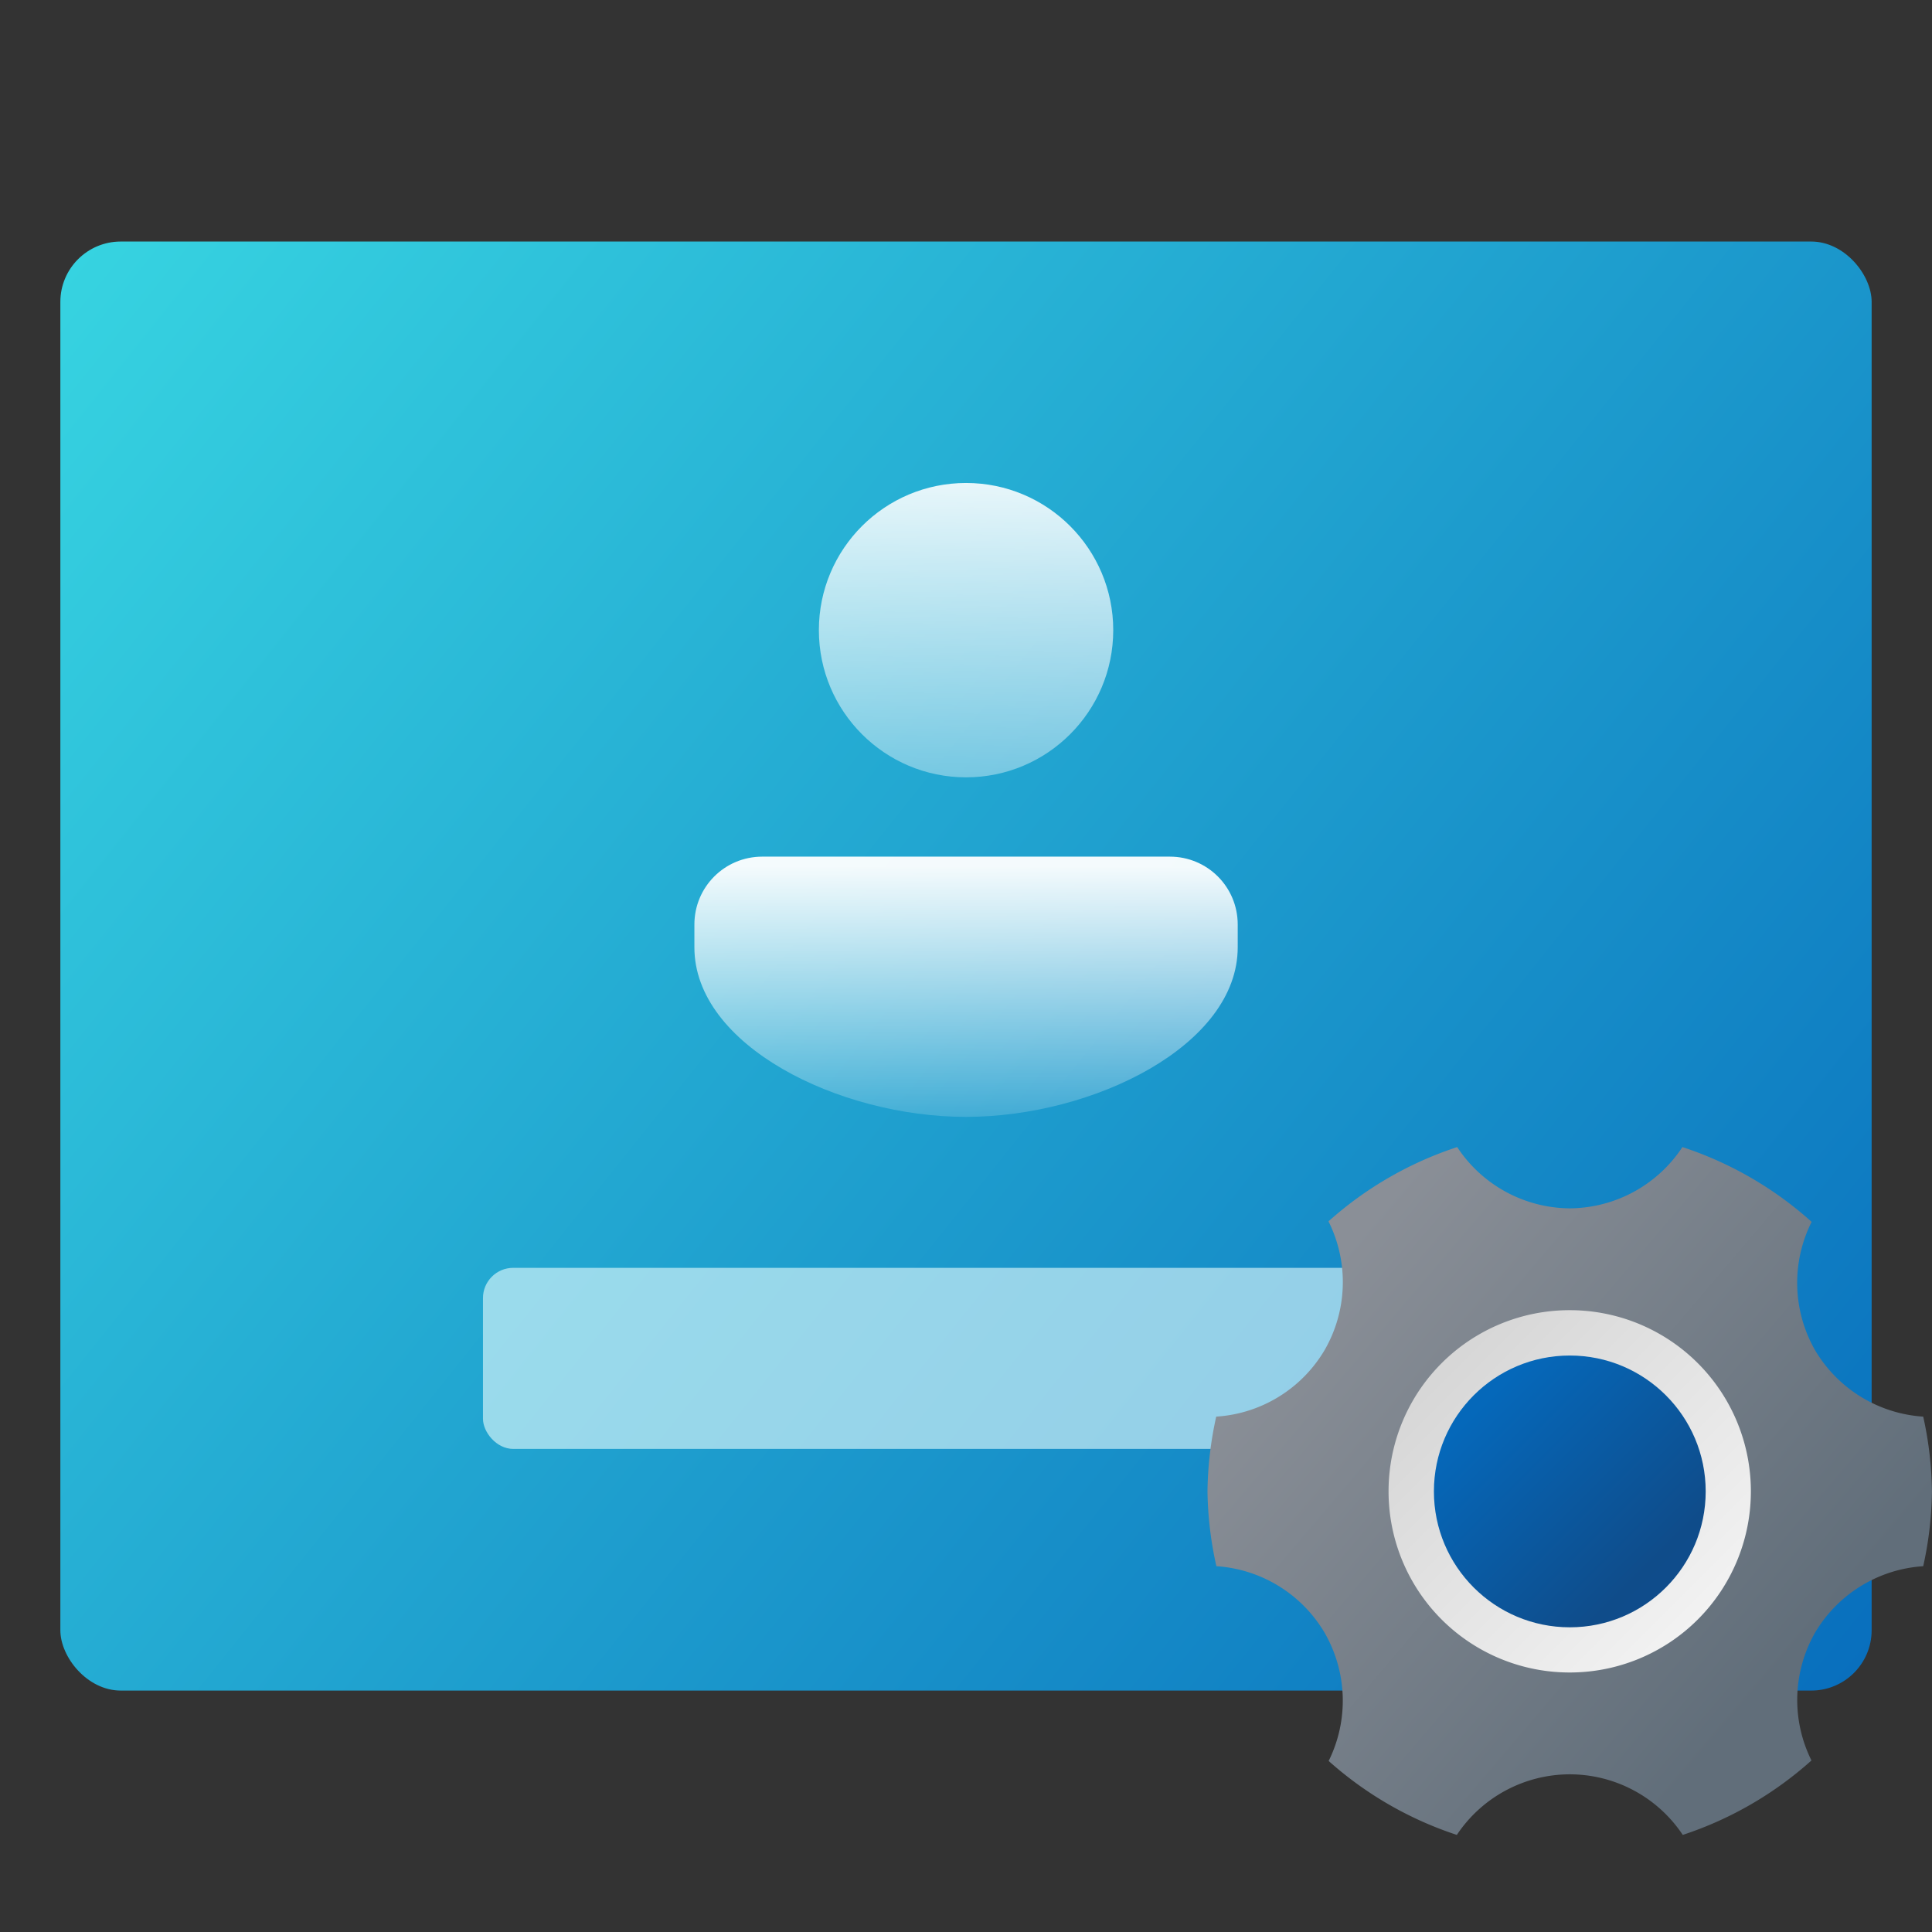
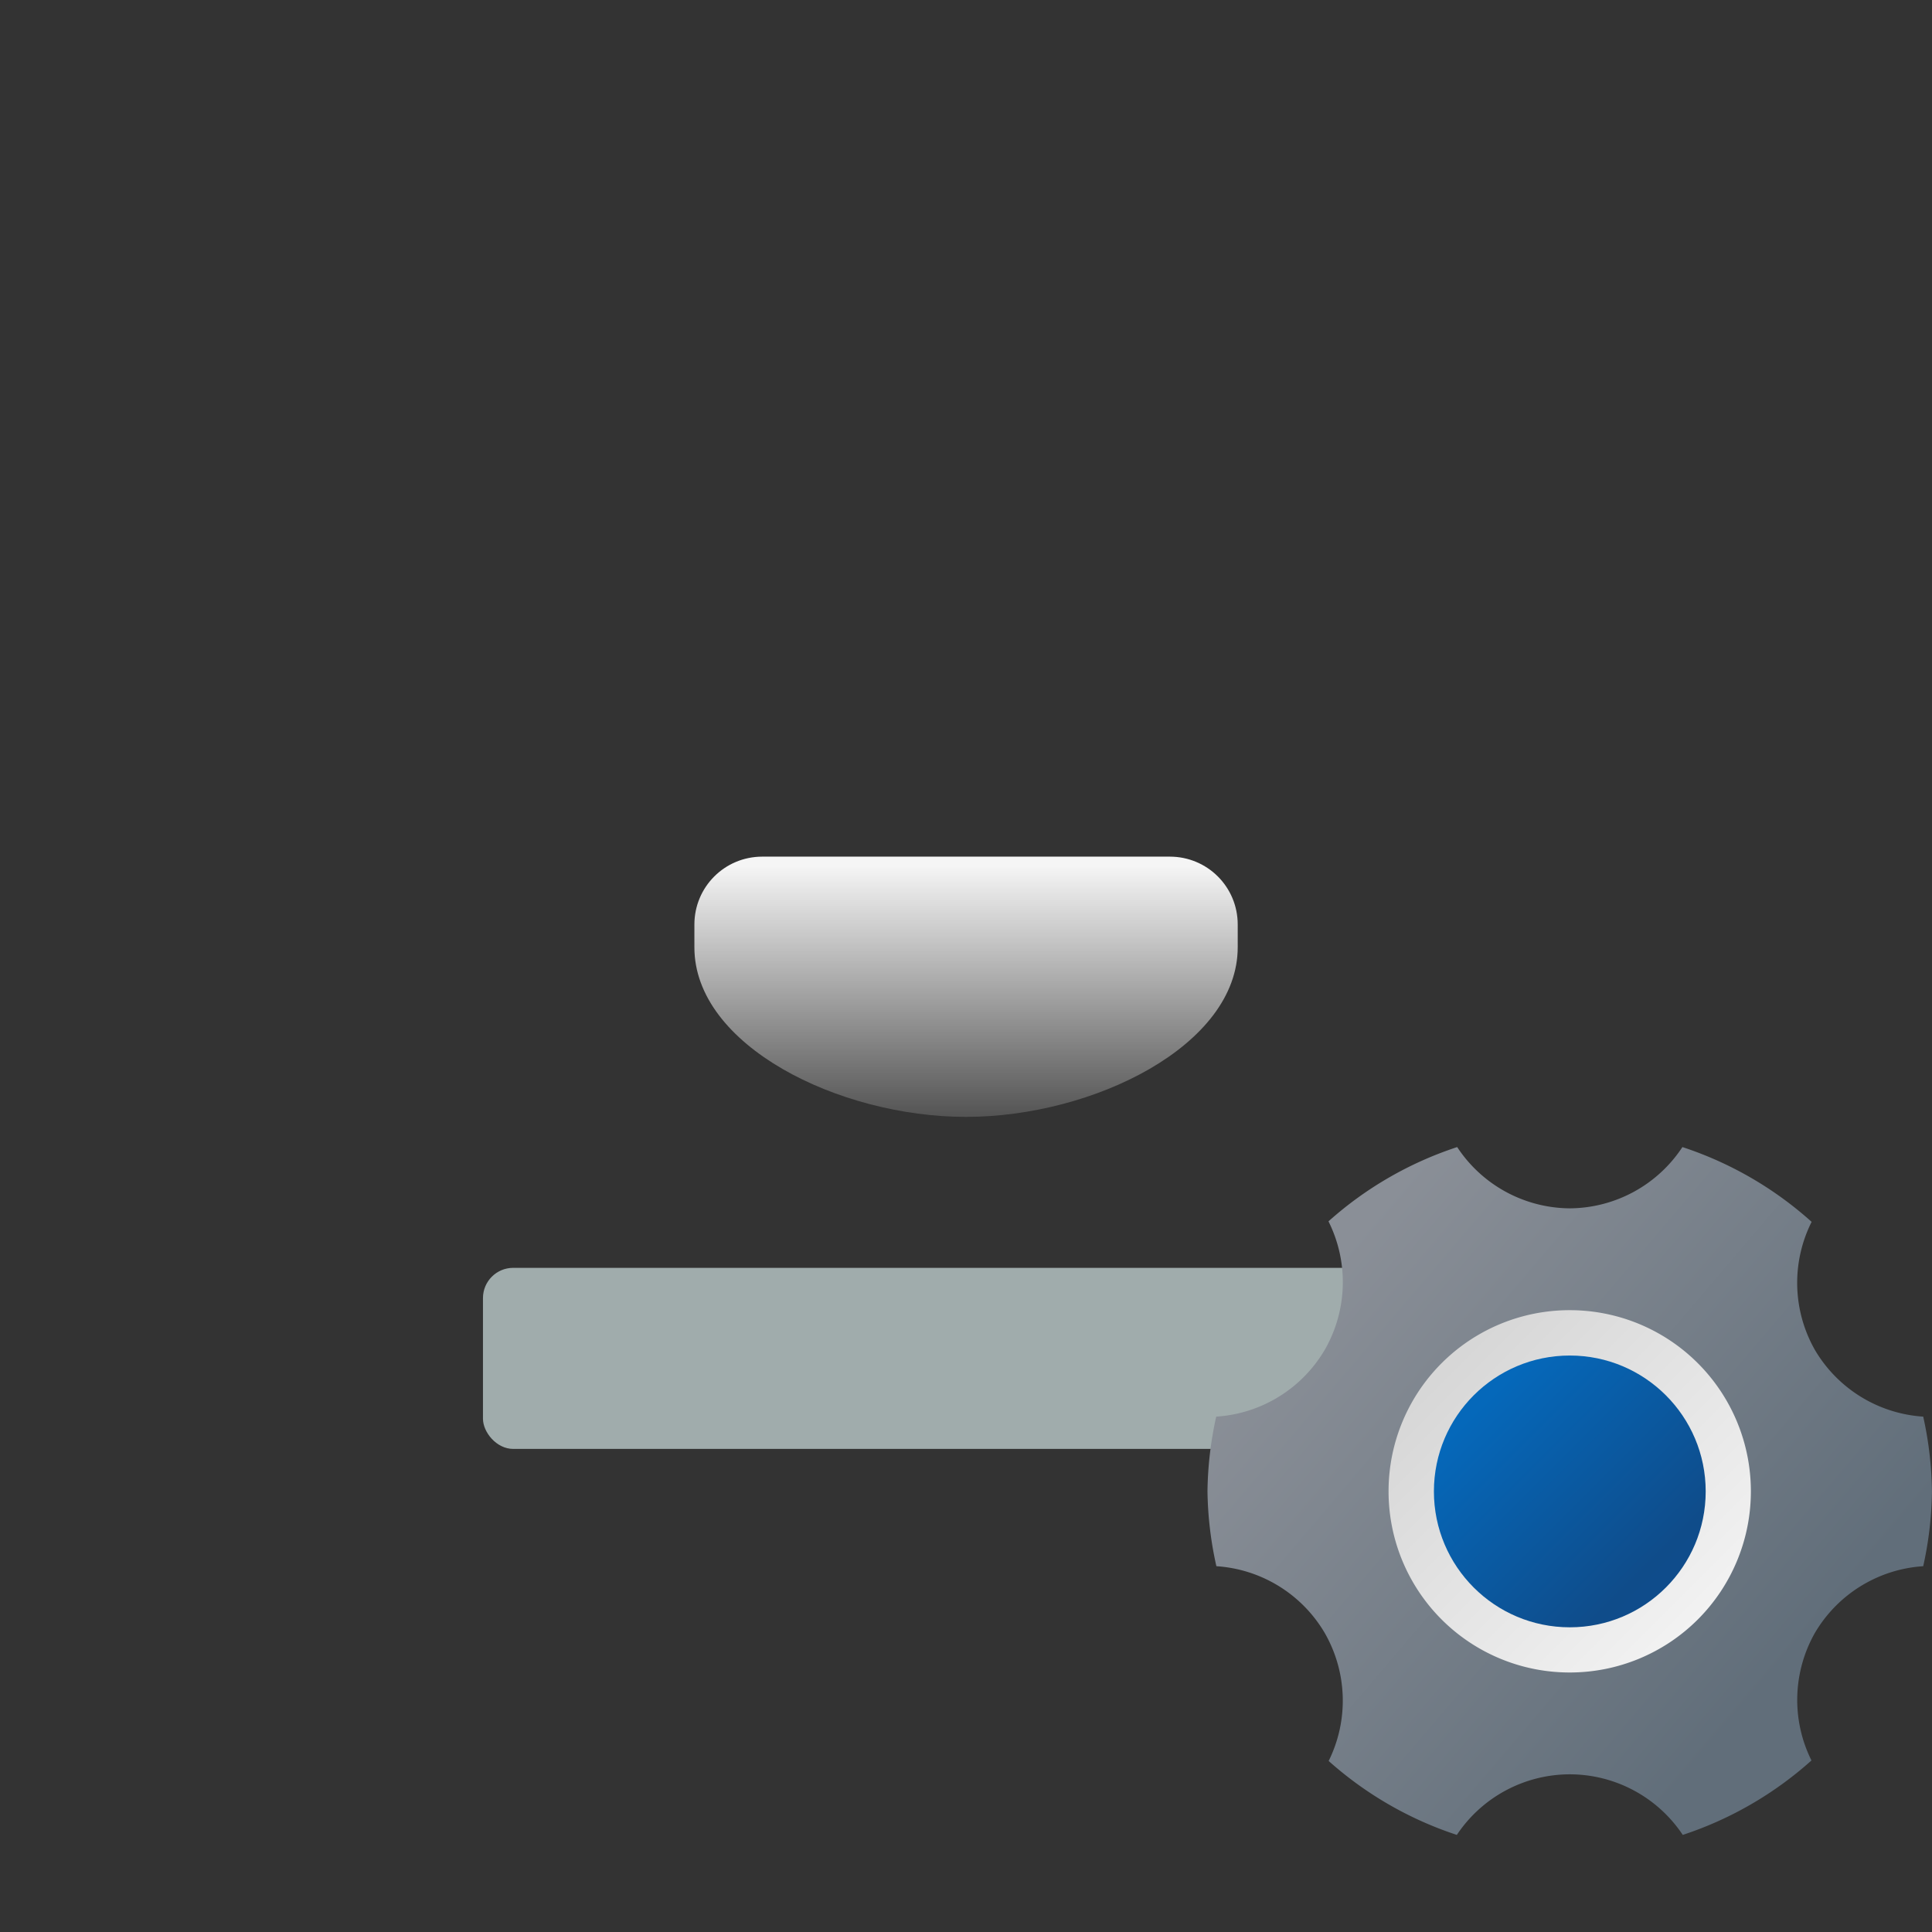
<svg xmlns="http://www.w3.org/2000/svg" xmlns:ns1="http://www.inkscape.org/namespaces/inkscape" xmlns:ns2="http://sodipodi.sourceforge.net/DTD/sodipodi-0.dtd" xmlns:xlink="http://www.w3.org/1999/xlink" width="64" height="64" viewBox="0 0 16.933 16.933" version="1.1" id="svg5" ns1:version="1.1.1 (3bf5ae0d25, 2021-09-20, custom)" ns2:docname="lightdm-settings.svg">
  <rect x="0" y="0" width="16.933" height="16.933" fill="#333333" stroke="none" />
  <ns2:namedview id="namedview7" pagecolor="#ffffff" bordercolor="#666666" borderopacity="1.0" ns1:pageshadow="2" ns1:pageopacity="0.0" ns1:pagecheckerboard="0" ns1:document-units="px" showgrid="false" units="px" height="64px" ns1:zoom="8.2812502" ns1:cx="18.656603" ns1:cy="27.350943" ns1:window-width="1920" ns1:window-height="1009" ns1:window-x="0" ns1:window-y="0" ns1:window-maximized="1" ns1:current-layer="svg5" />
  <defs id="defs2">
    <linearGradient ns1:collect="always" id="linearGradient1275">
      <stop style="stop-color:#ffffff;stop-opacity:1;" offset="0" id="stop1271" />
      <stop style="stop-color:#ffffff;stop-opacity:0;" offset="1" id="stop1273" />
    </linearGradient>
    <linearGradient ns1:collect="always" id="linearGradient11972">
      <stop style="stop-color:#37d4e1;stop-opacity:1" offset="0" id="stop11968" />
      <stop style="stop-color:#086ebd;stop-opacity:1" offset="1" id="stop11970" />
    </linearGradient>
    <linearGradient ns1:collect="always" xlink:href="#linearGradient11972" id="linearGradient1924" x1="0.529" y1="1.587" x2="8.467" y2="7.938" gradientUnits="userSpaceOnUse" gradientTransform="matrix(2,0,0,2,-0.529,-1.058)" />
    <linearGradient ns1:collect="always" xlink:href="#linearGradient1275" id="linearGradient1277" x1="8.202" y1="7.59" x2="8.202" y2="10.236" gradientUnits="userSpaceOnUse" />
    <linearGradient ns1:collect="always" xlink:href="#linearGradient1275" id="linearGradient1279" x1="8.235" y1="3.936" x2="8.169" y2="8.698" gradientUnits="userSpaceOnUse" />
    <linearGradient ns1:collect="always" id="linearGradient8250">
      <stop style="stop-color:#0568ba;stop-opacity:1;" offset="0" id="stop8246" />
      <stop style="stop-color:#0568ba;stop-opacity:1" offset="0.24" id="stop9054" />
      <stop style="stop-color:#0f4c8a;stop-opacity:1" offset="0.8" id="stop8830" />
      <stop style="stop-color:#0f4c8f;stop-opacity:1" offset="1" id="stop8248" />
    </linearGradient>
    <linearGradient ns1:collect="always" id="linearGradient7024">
      <stop style="stop-color:#ffffff;stop-opacity:1;" offset="0" id="stop7020" />
      <stop style="stop-color:#f0f0f0;stop-opacity:1" offset="0.25" id="stop7732" />
      <stop style="stop-color:#cccccc;stop-opacity:1" offset="1" id="stop7022" />
    </linearGradient>
    <linearGradient ns1:collect="always" id="linearGradient6060">
      <stop style="stop-color:#8a8f97;stop-opacity:1;" offset="0" id="stop6056" />
      <stop style="stop-color:#8a8f97;stop-opacity:1" offset="0.146" id="stop6576" />
      <stop style="stop-color:#616e7a;stop-opacity:1" offset="0.9" id="stop6770" />
      <stop style="stop-color:#616e7a;stop-opacity:1" offset="1" id="stop6058" />
    </linearGradient>
    <linearGradient ns1:collect="always" xlink:href="#linearGradient6060" id="linearGradient6062" x1="1.058" y1="1.058" x2="15.346" y2="13.229" gradientUnits="userSpaceOnUse" gradientTransform="matrix(0.25,0,0,0.25,0,0.002)" />
    <linearGradient ns1:collect="always" xlink:href="#linearGradient7024" id="linearGradient7026" x1="14.634" y1="13.653" x2="4.051" y2="3.07" gradientUnits="userSpaceOnUse" gradientTransform="matrix(0.25,0,0,0.25,-0.219,0.028)" />
    <linearGradient ns1:collect="always" xlink:href="#linearGradient8250" id="linearGradient8252" x1="5.458" y1="4.89" x2="12.338" y2="11.769" gradientUnits="userSpaceOnUse" gradientTransform="matrix(0.25,0,0,0.25,-0.174,-0.03)" />
  </defs>
-   <rect style="fill:url(#linearGradient1924);fill-opacity:1;stroke-width:1.587;stroke-linecap:round;stroke-linejoin:round" id="rect1836" width="15.875" height="12.7" x="0.529" y="2.117" ry="0.529" />
  <rect style="fill:#e9fefe;fill-opacity:1;stroke-width:0.794;stroke-linecap:round;stroke-linejoin:round;opacity:0.6" id="rect967" width="8.467" height="1.587" x="4.233" y="11.112" ry="0.265" />
-   <circle style="fill:url(#linearGradient1279);fill-opacity:1;stroke-width:0.435;stroke-linecap:round;stroke-linejoin:round;opacity:0.95" id="path846" cx="8.467" cy="5.523" r="1.29" />
  <path id="rect1058" style="fill:url(#linearGradient1277);fill-opacity:1;stroke-width:0.429;stroke-linecap:round;stroke-linejoin:round;opacity:0.95" d="m 6.681,7.508 c -0.33,0 -0.595,0.266 -0.595,0.595 v 0.198 c -0.002,0.861 1.264,1.488 2.381,1.488 1.117,-7.125e-4 2.383,-0.627 2.381,-1.488 v -0.198 c 0,-0.33 -0.266,-0.595 -0.595,-0.595 z" ns2:nodetypes="cscccscc" />
  <g id="g876" transform="matrix(1.5,0,0,1.5,10.583,9.893)">
    <circle style="fill:url(#linearGradient7026);fill-opacity:1;stroke-width:0.066" id="path6952" cx="2.117" cy="2.119" r="1.191" />
    <path id="path5884" style="fill:url(#linearGradient6062);fill-opacity:1;stroke-width:0.066" d="M 1.459,0.107 A 2.117,2.117 0 0 0 0.707,0.541 0.794,0.794 0 0 1 0.685,1.292 0.794,0.794 0 0 1 0.051,1.682 2.117,2.117 0 0 0 0,2.119 2.117,2.117 0 0 0 0.052,2.556 0.794,0.794 0 0 1 0.685,2.946 0.794,0.794 0 0 1 0.708,3.694 2.117,2.117 0 0 0 1.457,4.126 0.794,0.794 0 0 1 2.117,3.772 0.794,0.794 0 0 1 2.777,4.126 2.117,2.117 0 0 0 3.529,3.691 0.794,0.794 0 0 1 3.549,2.946 0.794,0.794 0 0 1 4.182,2.556 2.117,2.117 0 0 0 4.233,2.119 2.117,2.117 0 0 0 4.182,1.682 0.794,0.794 0 0 1 3.549,1.292 0.794,0.794 0 0 1 3.53,0.544 2.117,2.117 0 0 0 2.775,0.107 0.794,0.794 0 0 1 2.117,0.465 0.794,0.794 0 0 1 1.459,0.107 Z M 2.117,1.06 A 1.058,1.058 0 0 1 3.175,2.119 1.058,1.058 0 0 1 2.117,3.177 1.058,1.058 0 0 1 1.058,2.119 1.058,1.058 0 0 1 2.117,1.06 Z" />
    <circle style="fill:url(#linearGradient8252);fill-opacity:1;stroke-width:0.066" id="path8010" cx="2.117" cy="2.119" r="0.794" />
  </g>
</svg>